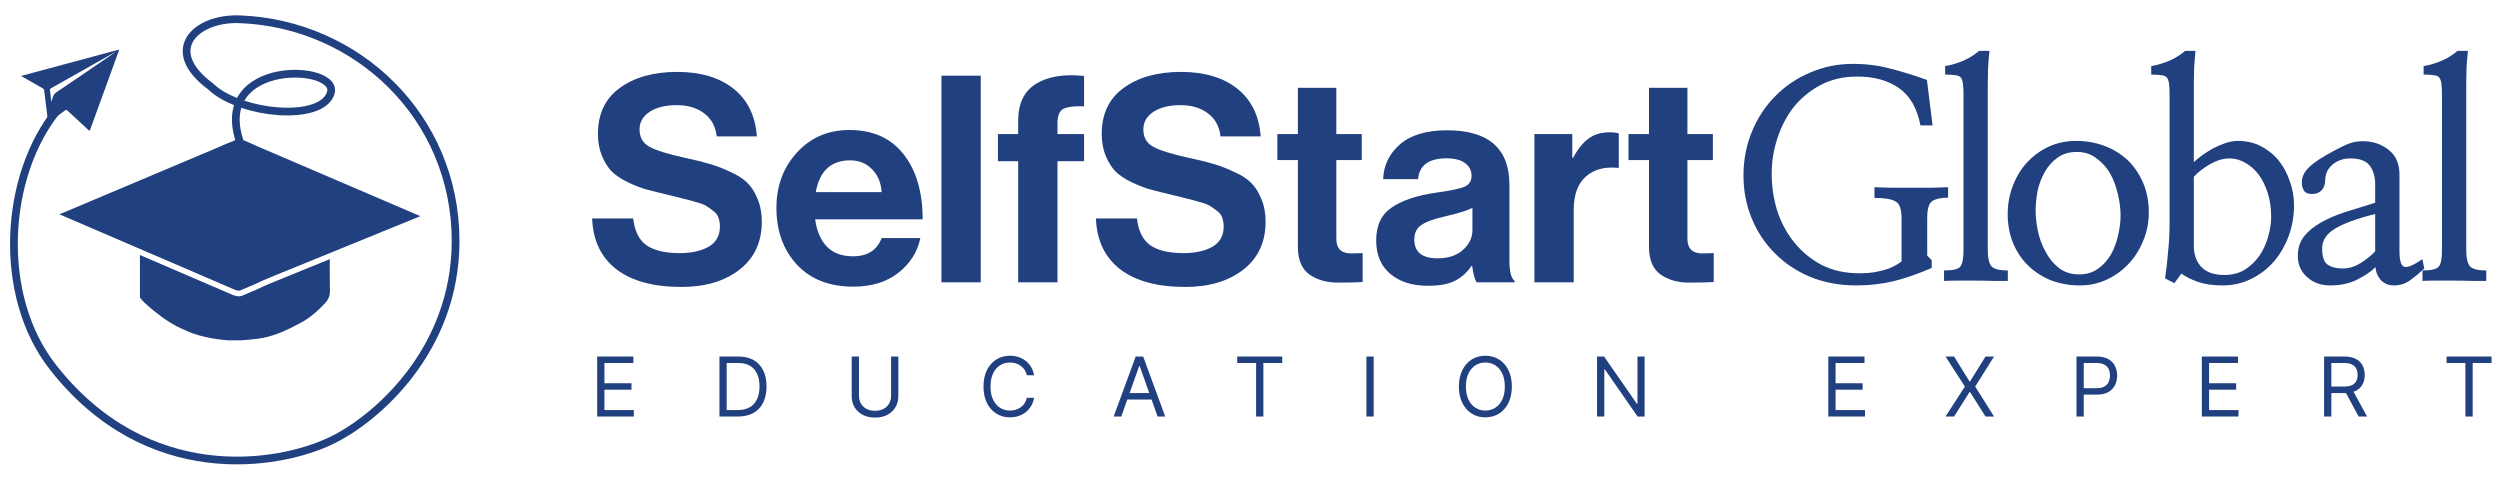
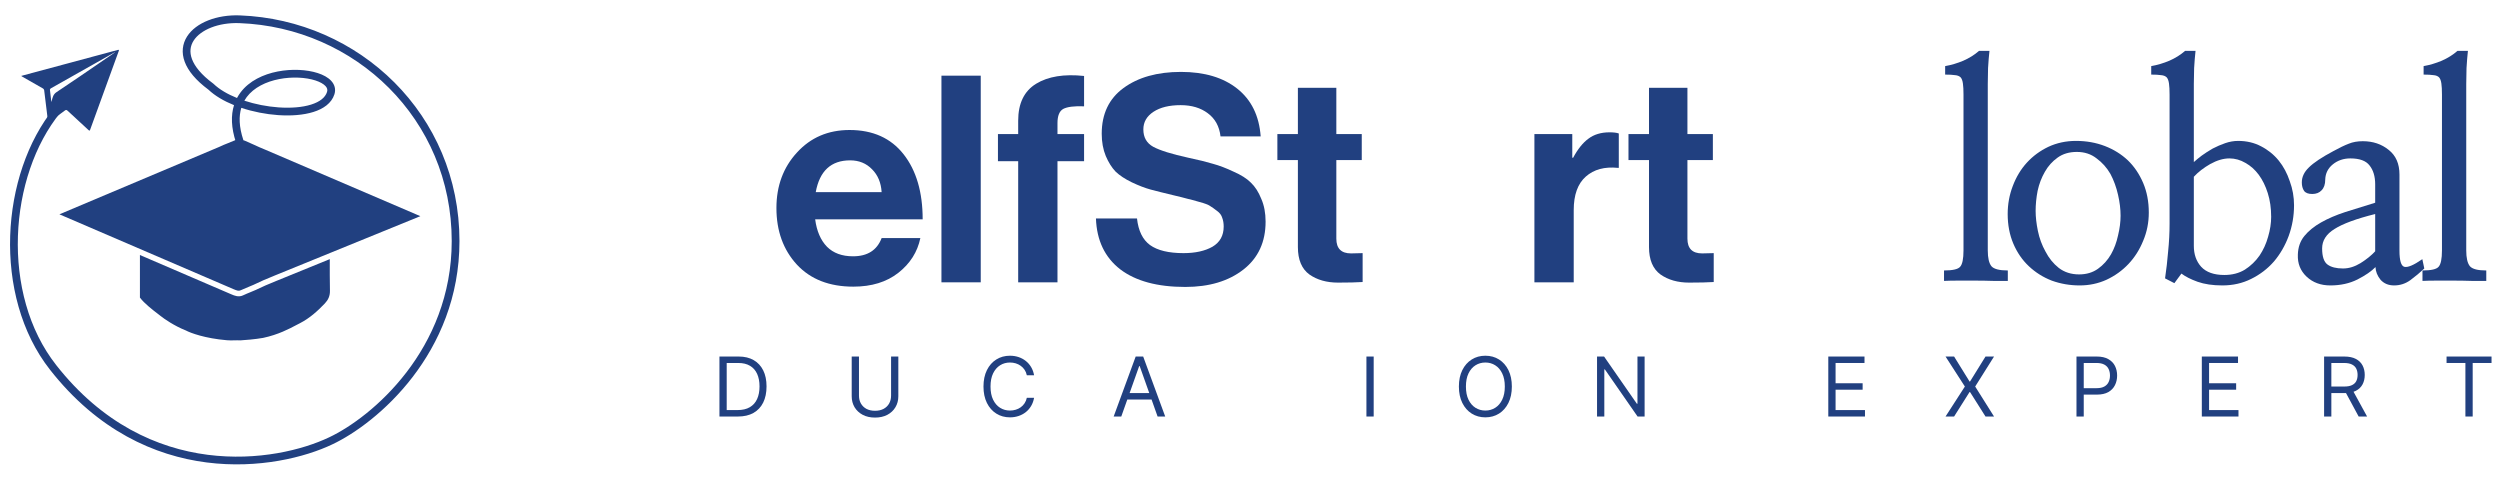
<svg xmlns="http://www.w3.org/2000/svg" width="135" height="26" viewBox="0 0 135 26" fill="none">
-   <path d="M36.799 15.495C35.29 15.495 34.12 15.177 33.287 14.543C32.455 13.898 32.018 12.982 31.976 11.796H34.193C34.265 12.462 34.499 12.94 34.895 13.232C35.301 13.523 35.904 13.669 36.705 13.669C37.34 13.669 37.86 13.554 38.266 13.325C38.672 13.086 38.875 12.722 38.875 12.233C38.875 12.056 38.849 11.9 38.797 11.765C38.755 11.619 38.661 11.494 38.516 11.39C38.37 11.276 38.245 11.187 38.141 11.125C38.037 11.052 37.844 10.979 37.564 10.906C37.283 10.823 37.069 10.766 36.924 10.735C36.778 10.693 36.508 10.625 36.112 10.532C35.634 10.417 35.238 10.319 34.926 10.235C34.624 10.152 34.286 10.022 33.912 9.845C33.547 9.668 33.256 9.476 33.038 9.268C32.83 9.049 32.653 8.768 32.507 8.425C32.361 8.071 32.289 7.671 32.289 7.223C32.289 6.152 32.679 5.33 33.459 4.757C34.25 4.175 35.285 3.883 36.565 3.883C37.834 3.883 38.849 4.185 39.608 4.789C40.368 5.392 40.789 6.25 40.872 7.364H38.703C38.641 6.823 38.412 6.406 38.016 6.115C37.631 5.824 37.142 5.678 36.549 5.678C35.935 5.678 35.446 5.798 35.082 6.037C34.718 6.276 34.536 6.594 34.536 6.989C34.536 7.416 34.713 7.728 35.067 7.925C35.431 8.123 36.065 8.321 36.971 8.519C37.512 8.633 37.954 8.742 38.297 8.846C38.641 8.94 39.01 9.08 39.405 9.268C39.811 9.445 40.123 9.642 40.342 9.861C40.571 10.079 40.758 10.37 40.903 10.735C41.059 11.088 41.138 11.499 41.138 11.968C41.138 13.07 40.737 13.934 39.936 14.558C39.135 15.182 38.089 15.495 36.799 15.495Z" fill="#214080" />
  <path d="M46.079 15.479C44.788 15.479 43.774 15.084 43.035 14.293C42.297 13.492 41.927 12.472 41.927 11.234C41.927 10.038 42.297 9.039 43.035 8.238C43.774 7.426 44.721 7.02 45.876 7.02C47.135 7.02 48.108 7.457 48.794 8.331C49.481 9.205 49.824 10.376 49.824 11.843H44.019C44.102 12.477 44.315 12.972 44.658 13.325C45.002 13.669 45.47 13.84 46.063 13.84C46.843 13.84 47.358 13.513 47.608 12.857H49.699C49.543 13.606 49.148 14.23 48.513 14.73C47.879 15.229 47.067 15.479 46.079 15.479ZM45.907 8.659C44.877 8.659 44.258 9.231 44.05 10.376H47.608C47.577 9.866 47.405 9.455 47.093 9.143C46.781 8.82 46.386 8.659 45.907 8.659Z" fill="#214080" />
  <path d="M50.838 15.245V4.086H52.96V15.245H50.838Z" fill="#214080" />
  <path d="M53.889 8.706V7.239H54.982V6.521C54.982 5.584 55.304 4.919 55.95 4.523C56.595 4.128 57.458 3.987 58.54 4.102V5.741C58.01 5.72 57.635 5.767 57.417 5.881C57.209 5.995 57.104 6.25 57.104 6.646V7.239H58.54V8.706H57.104V15.245H54.982V8.706H53.889Z" fill="#214080" />
  <path d="M64.004 15.495C62.495 15.495 61.325 15.177 60.492 14.543C59.66 13.898 59.223 12.982 59.181 11.796H61.398C61.47 12.462 61.704 12.94 62.1 13.232C62.505 13.523 63.109 13.669 63.91 13.669C64.545 13.669 65.065 13.554 65.471 13.325C65.877 13.086 66.079 12.722 66.079 12.233C66.079 12.056 66.053 11.9 66.001 11.765C65.96 11.619 65.866 11.494 65.721 11.39C65.575 11.276 65.45 11.187 65.346 11.125C65.242 11.052 65.049 10.979 64.769 10.906C64.488 10.823 64.274 10.766 64.129 10.735C63.983 10.693 63.712 10.625 63.317 10.532C62.839 10.417 62.443 10.319 62.131 10.235C61.829 10.152 61.491 10.022 61.117 9.845C60.752 9.668 60.461 9.476 60.243 9.268C60.035 9.049 59.858 8.768 59.712 8.425C59.566 8.071 59.493 7.671 59.493 7.223C59.493 6.152 59.884 5.33 60.664 4.757C61.455 4.175 62.49 3.883 63.77 3.883C65.039 3.883 66.053 4.185 66.813 4.789C67.573 5.392 67.994 6.25 68.077 7.364H65.908C65.845 6.823 65.616 6.406 65.221 6.115C64.836 5.824 64.347 5.678 63.754 5.678C63.14 5.678 62.651 5.798 62.287 6.037C61.923 6.276 61.741 6.594 61.741 6.989C61.741 7.416 61.918 7.728 62.271 7.925C62.636 8.123 63.27 8.321 64.175 8.519C64.716 8.633 65.159 8.742 65.502 8.846C65.845 8.94 66.215 9.08 66.61 9.268C67.016 9.445 67.328 9.642 67.546 9.861C67.775 10.079 67.963 10.37 68.108 10.735C68.264 11.088 68.342 11.499 68.342 11.968C68.342 13.07 67.942 13.934 67.141 14.558C66.34 15.182 65.294 15.495 64.004 15.495Z" fill="#214080" />
  <path d="M68.978 8.643V7.239H70.086V4.742H72.162V7.239H73.535V8.643H72.162V12.888C72.162 13.419 72.427 13.684 72.958 13.684L73.582 13.669V15.229C73.259 15.25 72.817 15.261 72.255 15.261C71.641 15.261 71.126 15.115 70.71 14.824C70.294 14.522 70.086 14.028 70.086 13.341V8.643H68.978Z" fill="#214080" />
-   <path d="M79.745 15.245C79.641 15.11 79.558 14.813 79.495 14.355H79.464C79.235 14.699 78.944 14.964 78.59 15.151C78.237 15.339 77.742 15.432 77.108 15.432C76.265 15.432 75.588 15.219 75.079 14.792C74.569 14.366 74.314 13.762 74.314 12.982C74.314 12.171 74.595 11.577 75.157 11.203C75.719 10.818 76.509 10.553 77.529 10.407C78.278 10.303 78.788 10.199 79.058 10.095C79.329 9.98 79.464 9.783 79.464 9.502C79.464 9.21 79.35 8.982 79.121 8.815C78.892 8.638 78.559 8.55 78.122 8.55C77.154 8.55 76.639 8.924 76.577 9.673H74.689C74.72 8.914 75.027 8.284 75.609 7.785C76.192 7.286 77.035 7.036 78.138 7.036C80.385 7.036 81.509 8.019 81.509 9.986V14.059C81.509 14.662 81.602 15.032 81.79 15.167V15.245H79.745ZM77.623 13.95C78.205 13.95 78.663 13.799 78.996 13.497C79.339 13.195 79.511 12.836 79.511 12.42V11.219C79.282 11.354 78.788 11.51 78.028 11.687C77.425 11.822 76.998 11.978 76.749 12.155C76.499 12.321 76.374 12.581 76.374 12.935C76.374 13.611 76.79 13.95 77.623 13.95Z" fill="#214080" />
  <path d="M84.903 7.239V8.519H84.949C85.199 8.05 85.475 7.707 85.776 7.488C86.078 7.26 86.458 7.145 86.916 7.145C87.134 7.145 87.301 7.166 87.415 7.208V9.065H87.368C86.65 8.992 86.073 9.148 85.636 9.533C85.199 9.918 84.981 10.521 84.981 11.343V15.245H82.858V7.239H84.903Z" fill="#214080" />
  <path d="M87.938 8.643V7.239H89.046V4.742H91.121V7.239H92.495V8.643H91.121V12.888C91.121 13.419 91.386 13.684 91.917 13.684L92.541 13.669V15.229C92.219 15.25 91.777 15.261 91.215 15.261C90.601 15.261 90.086 15.115 89.67 14.824C89.254 14.522 89.046 14.028 89.046 13.341V8.643H87.938Z" fill="#214080" />
-   <path d="M104.359 6.771H103.704C103.521 5.836 103.135 5.166 102.546 4.759C101.956 4.343 101.204 4.134 100.29 4.134C99.548 4.134 98.888 4.287 98.309 4.592C97.74 4.896 97.257 5.293 96.861 5.78C96.475 6.278 96.18 6.842 95.977 7.472C95.773 8.092 95.672 8.727 95.672 9.377C95.672 10.078 95.773 10.754 95.977 11.404C96.19 12.044 96.5 12.613 96.906 13.111C97.313 13.609 97.806 14.011 98.385 14.315C98.974 14.61 99.65 14.757 100.412 14.757C100.757 14.757 101.057 14.732 101.311 14.681C101.565 14.63 101.783 14.574 101.966 14.513C102.149 14.442 102.297 14.371 102.408 14.3C102.53 14.229 102.622 14.168 102.683 14.117V11.77C102.683 11.282 102.571 10.983 102.347 10.871C102.134 10.749 101.758 10.688 101.22 10.688V10.109C101.474 10.119 101.778 10.129 102.134 10.139C102.5 10.139 102.871 10.139 103.247 10.139C103.623 10.139 103.983 10.139 104.329 10.139C104.674 10.129 104.964 10.119 105.197 10.109V10.673C104.821 10.673 104.537 10.734 104.344 10.856C104.161 10.977 104.07 11.282 104.07 11.77V13.797L104.313 14.056V14.468C103.592 14.783 102.906 15.021 102.256 15.184C101.616 15.336 100.945 15.413 100.244 15.413C99.34 15.413 98.512 15.26 97.76 14.955C97.008 14.64 96.368 14.214 95.84 13.675C95.301 13.137 94.884 12.507 94.59 11.785C94.295 11.064 94.148 10.297 94.148 9.484C94.148 8.63 94.3 7.838 94.605 7.106C94.91 6.365 95.332 5.725 95.87 5.186C96.398 4.648 97.023 4.226 97.745 3.921C98.466 3.606 99.238 3.449 100.061 3.449C100.783 3.449 101.458 3.535 102.088 3.708C102.728 3.87 103.384 4.073 104.054 4.317L104.359 6.771Z" fill="#214080" />
  <path d="M106.029 5.11C106.029 4.856 106.019 4.658 105.998 4.515C105.978 4.363 105.938 4.251 105.877 4.18C105.805 4.109 105.704 4.068 105.572 4.058C105.44 4.038 105.262 4.028 105.038 4.028V3.57C105.374 3.51 105.699 3.413 106.014 3.281C106.339 3.139 106.623 2.961 106.867 2.747H107.431C107.401 3.022 107.375 3.332 107.355 3.677C107.345 4.012 107.34 4.297 107.34 4.531V13.523C107.34 13.929 107.406 14.214 107.538 14.376C107.67 14.529 107.965 14.605 108.422 14.605V15.169C108.208 15.169 107.944 15.169 107.629 15.169C107.314 15.159 106.994 15.153 106.669 15.153C106.344 15.153 106.029 15.153 105.724 15.153C105.419 15.153 105.17 15.159 104.977 15.169V14.605C105.445 14.605 105.734 14.539 105.846 14.407C105.968 14.275 106.029 13.98 106.029 13.523V5.11Z" fill="#214080" />
  <path d="M116.035 11.48C116.035 12.019 115.934 12.527 115.731 13.005C115.538 13.482 115.273 13.899 114.938 14.254C114.603 14.61 114.207 14.894 113.749 15.108C113.302 15.311 112.82 15.413 112.301 15.413C111.773 15.413 111.27 15.326 110.793 15.153C110.325 14.971 109.914 14.711 109.558 14.376C109.202 14.041 108.923 13.634 108.72 13.157C108.517 12.679 108.415 12.146 108.415 11.557C108.415 11.028 108.506 10.525 108.689 10.048C108.872 9.56 109.126 9.138 109.451 8.783C109.777 8.427 110.163 8.143 110.61 7.929C111.067 7.716 111.565 7.609 112.103 7.609C112.662 7.609 113.18 7.701 113.658 7.884C114.135 8.067 114.552 8.326 114.908 8.661C115.253 8.996 115.527 9.403 115.731 9.88C115.934 10.358 116.035 10.891 116.035 11.48ZM114.511 11.648C114.511 11.293 114.466 10.917 114.374 10.52C114.283 10.114 114.146 9.738 113.963 9.392C113.77 9.057 113.521 8.778 113.216 8.554C112.921 8.321 112.566 8.204 112.149 8.204C111.743 8.204 111.397 8.305 111.113 8.509C110.828 8.712 110.6 8.966 110.427 9.271C110.244 9.586 110.112 9.931 110.031 10.307C109.959 10.683 109.924 11.044 109.924 11.389C109.924 11.714 109.965 12.075 110.046 12.471C110.127 12.867 110.264 13.238 110.457 13.584C110.64 13.939 110.879 14.234 111.174 14.468C111.478 14.701 111.844 14.818 112.271 14.818C112.667 14.818 113.008 14.717 113.292 14.513C113.577 14.31 113.81 14.051 113.993 13.736C114.166 13.431 114.293 13.091 114.374 12.715C114.466 12.339 114.511 11.983 114.511 11.648Z" fill="#214080" />
  <path d="M118.559 2.747C118.528 3.022 118.503 3.332 118.483 3.677C118.472 4.012 118.467 4.297 118.467 4.531V8.752C118.579 8.651 118.721 8.534 118.894 8.402C119.077 8.27 119.275 8.143 119.488 8.021C119.702 7.909 119.925 7.813 120.159 7.731C120.393 7.65 120.626 7.609 120.86 7.609C121.317 7.609 121.729 7.706 122.095 7.899C122.471 8.092 122.791 8.351 123.055 8.676C123.309 8.991 123.507 9.362 123.649 9.789C123.802 10.205 123.878 10.637 123.878 11.084C123.878 11.663 123.781 12.217 123.588 12.745C123.395 13.264 123.131 13.721 122.796 14.117C122.45 14.513 122.039 14.828 121.561 15.062C121.094 15.296 120.576 15.413 120.007 15.413C119.488 15.413 119.041 15.347 118.665 15.214C118.3 15.082 118.01 14.935 117.797 14.773L117.416 15.291L116.913 15.032C116.984 14.554 117.04 14.066 117.08 13.569C117.131 13.071 117.157 12.573 117.157 12.075V5.11C117.157 4.856 117.146 4.658 117.126 4.515C117.106 4.363 117.065 4.251 117.004 4.18C116.933 4.109 116.831 4.068 116.699 4.058C116.567 4.038 116.389 4.028 116.166 4.028V3.57C116.501 3.51 116.826 3.413 117.141 3.281C117.466 3.139 117.751 2.961 117.995 2.747H118.559ZM118.467 13.279C118.467 13.736 118.599 14.112 118.864 14.407C119.138 14.701 119.554 14.849 120.113 14.849C120.54 14.849 120.911 14.752 121.226 14.559C121.541 14.356 121.805 14.102 122.018 13.797C122.222 13.492 122.374 13.157 122.476 12.791C122.587 12.415 122.643 12.055 122.643 11.709C122.643 11.242 122.582 10.815 122.46 10.429C122.338 10.043 122.176 9.713 121.973 9.438C121.769 9.164 121.531 8.951 121.256 8.798C120.982 8.636 120.692 8.554 120.388 8.554C120.062 8.554 119.717 8.656 119.351 8.859C118.996 9.062 118.701 9.291 118.467 9.545V13.279Z" fill="#214080" />
  <path d="M128.26 11.557C127.244 11.811 126.513 12.08 126.066 12.364C125.619 12.639 125.395 12.989 125.395 13.416C125.395 13.853 125.492 14.143 125.685 14.285C125.878 14.427 126.157 14.498 126.523 14.498C126.838 14.498 127.153 14.402 127.468 14.209C127.793 14.005 128.057 13.792 128.26 13.569V11.557ZM130.912 14.498C130.689 14.711 130.44 14.92 130.166 15.123C129.901 15.316 129.607 15.413 129.282 15.413C128.977 15.413 128.733 15.311 128.55 15.108C128.377 14.894 128.286 14.666 128.276 14.422C128.062 14.646 127.737 14.869 127.3 15.093C126.874 15.306 126.386 15.413 125.837 15.413C125.319 15.413 124.892 15.255 124.557 14.94C124.222 14.625 124.064 14.229 124.084 13.751C124.095 13.355 124.211 13.02 124.435 12.745C124.659 12.471 124.958 12.227 125.334 12.014C125.71 11.8 126.147 11.613 126.645 11.45C127.153 11.287 127.691 11.12 128.26 10.947V9.956C128.26 9.53 128.159 9.189 127.956 8.935C127.763 8.681 127.417 8.554 126.919 8.554C126.553 8.554 126.238 8.661 125.974 8.874C125.71 9.088 125.573 9.362 125.563 9.697C125.563 9.951 125.497 10.144 125.365 10.277C125.243 10.409 125.075 10.475 124.862 10.475C124.648 10.475 124.501 10.419 124.42 10.307C124.338 10.185 124.298 10.033 124.298 9.85C124.298 9.555 124.425 9.286 124.679 9.042C124.933 8.788 125.375 8.493 126.005 8.158C126.34 7.975 126.614 7.843 126.828 7.762C127.051 7.67 127.305 7.625 127.59 7.625C128.139 7.625 128.606 7.782 128.992 8.097C129.378 8.402 129.571 8.844 129.571 9.423V13.538C129.571 14.066 129.658 14.356 129.83 14.407C130.013 14.457 130.338 14.32 130.806 13.995L130.912 14.498Z" fill="#214080" />
  <path d="M131.866 5.11C131.866 4.856 131.856 4.658 131.835 4.515C131.815 4.363 131.774 4.251 131.713 4.18C131.642 4.109 131.541 4.068 131.409 4.058C131.276 4.038 131.099 4.028 130.875 4.028V3.57C131.21 3.51 131.536 3.413 131.851 3.281C132.176 3.139 132.46 2.961 132.704 2.747H133.268C133.237 3.022 133.212 3.332 133.192 3.677C133.182 4.012 133.177 4.297 133.177 4.531V13.523C133.177 13.929 133.243 14.214 133.375 14.376C133.507 14.529 133.801 14.605 134.259 14.605V15.169C134.045 15.169 133.781 15.169 133.466 15.169C133.151 15.159 132.831 15.153 132.506 15.153C132.181 15.153 131.866 15.153 131.561 15.153C131.256 15.153 131.007 15.159 130.814 15.169V14.605C131.282 14.605 131.571 14.539 131.683 14.407C131.805 14.275 131.866 13.98 131.866 13.523V5.11Z" fill="#214080" />
-   <path d="M32.247 22.492V19.253H34.202V19.601H32.64V20.696H34.101V21.044H32.64V22.144H34.227V22.492H32.247Z" fill="#214080" />
  <path d="M39.85 22.492H38.85V19.253H39.894C40.208 19.253 40.477 19.318 40.701 19.448C40.924 19.576 41.095 19.762 41.215 20.003C41.334 20.243 41.393 20.531 41.393 20.866C41.393 21.204 41.333 21.494 41.213 21.738C41.093 21.98 40.918 22.167 40.688 22.298C40.458 22.427 40.179 22.492 39.85 22.492ZM39.242 22.144H39.824C40.092 22.144 40.314 22.093 40.49 21.989C40.666 21.886 40.798 21.739 40.884 21.548C40.971 21.357 41.014 21.13 41.014 20.866C41.014 20.605 40.971 20.38 40.886 20.191C40.8 20.001 40.673 19.856 40.503 19.755C40.333 19.652 40.122 19.601 39.869 19.601H39.242V22.144Z" fill="#214080" />
  <path d="M48.118 19.253H48.51V21.398C48.51 21.619 48.458 21.817 48.353 21.991C48.25 22.164 48.104 22.3 47.916 22.401C47.727 22.5 47.505 22.549 47.251 22.549C46.997 22.549 46.776 22.5 46.587 22.401C46.398 22.3 46.252 22.164 46.147 21.991C46.044 21.817 45.992 21.619 45.992 21.398V19.253H46.385V21.366C46.385 21.524 46.419 21.665 46.489 21.788C46.559 21.911 46.658 22.007 46.786 22.078C46.916 22.147 47.071 22.182 47.251 22.182C47.432 22.182 47.587 22.147 47.716 22.078C47.846 22.007 47.945 21.911 48.014 21.788C48.083 21.665 48.118 21.524 48.118 21.366V19.253Z" fill="#214080" />
  <path d="M55.841 20.265H55.449C55.425 20.153 55.385 20.054 55.327 19.968C55.27 19.883 55.2 19.811 55.118 19.753C55.037 19.694 54.947 19.65 54.848 19.62C54.749 19.591 54.645 19.576 54.538 19.576C54.342 19.576 54.164 19.625 54.005 19.725C53.847 19.824 53.721 19.97 53.627 20.163C53.534 20.356 53.488 20.592 53.488 20.873C53.488 21.153 53.534 21.39 53.627 21.583C53.721 21.776 53.847 21.922 54.005 22.021C54.164 22.12 54.342 22.17 54.538 22.17C54.645 22.17 54.749 22.155 54.848 22.125C54.947 22.096 55.037 22.052 55.118 21.994C55.2 21.935 55.27 21.863 55.327 21.777C55.385 21.691 55.425 21.592 55.449 21.48H55.841C55.811 21.646 55.758 21.794 55.68 21.924C55.602 22.055 55.505 22.166 55.389 22.258C55.273 22.349 55.142 22.418 54.998 22.465C54.855 22.513 54.701 22.537 54.538 22.537C54.261 22.537 54.016 22.469 53.801 22.334C53.586 22.199 53.416 22.007 53.293 21.758C53.17 21.51 53.108 21.214 53.108 20.873C53.108 20.531 53.17 20.236 53.293 19.987C53.416 19.738 53.586 19.546 53.801 19.412C54.016 19.276 54.261 19.209 54.538 19.209C54.701 19.209 54.855 19.233 54.998 19.28C55.142 19.328 55.273 19.397 55.389 19.489C55.505 19.58 55.602 19.69 55.68 19.821C55.758 19.951 55.811 20.099 55.841 20.265Z" fill="#214080" />
  <path d="M60.549 22.492H60.138L61.327 19.253H61.732L62.921 22.492H62.51L61.542 19.766H61.517L60.549 22.492ZM60.701 21.227H62.358V21.575H60.701V21.227Z" fill="#214080" />
-   <path d="M66.811 19.601V19.253H69.24V19.601H68.222V22.492H67.83V19.601H66.811Z" fill="#214080" />
  <path d="M74.179 19.253V22.492H73.787V19.253H74.179Z" fill="#214080" />
  <path d="M81.64 20.873C81.64 21.214 81.578 21.51 81.455 21.758C81.331 22.007 81.162 22.199 80.947 22.334C80.732 22.469 80.486 22.537 80.21 22.537C79.934 22.537 79.688 22.469 79.473 22.334C79.258 22.199 79.089 22.007 78.965 21.758C78.842 21.51 78.78 21.214 78.78 20.873C78.78 20.531 78.842 20.236 78.965 19.987C79.089 19.738 79.258 19.546 79.473 19.412C79.688 19.276 79.934 19.209 80.21 19.209C80.486 19.209 80.732 19.276 80.947 19.412C81.162 19.546 81.331 19.738 81.455 19.987C81.578 20.236 81.64 20.531 81.64 20.873ZM81.26 20.873C81.26 20.592 81.213 20.356 81.119 20.163C81.026 19.97 80.9 19.824 80.741 19.725C80.583 19.625 80.406 19.576 80.21 19.576C80.014 19.576 79.836 19.625 79.677 19.725C79.519 19.824 79.393 19.97 79.299 20.163C79.206 20.356 79.16 20.592 79.16 20.873C79.16 21.153 79.206 21.39 79.299 21.583C79.393 21.776 79.519 21.922 79.677 22.021C79.836 22.12 80.014 22.17 80.21 22.17C80.406 22.17 80.583 22.12 80.741 22.021C80.9 21.922 81.026 21.776 81.119 21.583C81.213 21.39 81.26 21.153 81.26 20.873Z" fill="#214080" />
  <path d="M88.809 19.253V22.492H88.429L86.664 19.949H86.633V22.492H86.24V19.253H86.62L88.391 21.803H88.423V19.253H88.809Z" fill="#214080" />
  <path d="M98.728 22.492V19.253H100.683V19.601H99.121V20.696H100.582V21.044H99.121V22.144H100.709V22.492H98.728Z" fill="#214080" />
  <path d="M105.521 19.253L106.356 20.601H106.382L107.217 19.253H107.678L106.66 20.873L107.678 22.492H107.217L106.382 21.17H106.356L105.521 22.492H105.059L106.103 20.873L105.059 19.253H105.521Z" fill="#214080" />
  <path d="M112.13 22.492V19.253H113.224C113.478 19.253 113.686 19.299 113.847 19.391C114.01 19.482 114.13 19.604 114.208 19.759C114.286 19.914 114.325 20.087 114.325 20.278C114.325 20.469 114.286 20.642 114.208 20.798C114.131 20.954 114.012 21.079 113.851 21.172C113.689 21.263 113.483 21.309 113.231 21.309H112.446V20.961H113.218C113.392 20.961 113.532 20.931 113.637 20.871C113.743 20.811 113.819 20.73 113.866 20.628C113.915 20.524 113.939 20.408 113.939 20.278C113.939 20.148 113.915 20.032 113.866 19.93C113.819 19.828 113.742 19.748 113.636 19.69C113.529 19.631 113.388 19.601 113.212 19.601H112.522V22.492H112.13Z" fill="#214080" />
  <path d="M118.898 22.492V19.253H120.853V19.601H119.29V20.696H120.752V21.044H119.29V22.144H120.878V22.492H118.898Z" fill="#214080" />
  <path d="M125.501 22.492V19.253H126.595C126.848 19.253 127.056 19.297 127.219 19.383C127.381 19.468 127.501 19.586 127.579 19.736C127.657 19.885 127.696 20.056 127.696 20.247C127.696 20.437 127.657 20.607 127.579 20.754C127.501 20.902 127.381 21.018 127.22 21.102C127.059 21.185 126.853 21.227 126.602 21.227H125.716V20.873H126.589C126.762 20.873 126.901 20.848 127.007 20.797C127.113 20.746 127.19 20.675 127.238 20.582C127.286 20.488 127.31 20.376 127.31 20.247C127.31 20.117 127.286 20.003 127.238 19.907C127.189 19.809 127.112 19.735 127.005 19.682C126.899 19.628 126.758 19.601 126.583 19.601H125.893V22.492H125.501ZM127.026 21.037L127.823 22.492H127.367L126.583 21.037H127.026Z" fill="#214080" />
  <path d="M132.114 19.601V19.253H134.543V19.601H133.525V22.492H133.132V19.601H132.114Z" fill="#214080" />
  <path fill-rule="evenodd" clip-rule="evenodd" d="M13.235 7.604C13.396 7.67 13.554 7.743 13.713 7.816C13.907 7.906 14.101 7.995 14.3 8.073L22.699 11.673L14.809 14.889L14.807 14.89C14.72 14.928 14.63 14.964 14.54 15.002C14.329 15.088 14.112 15.178 13.904 15.281C13.761 15.352 13.612 15.415 13.457 15.478L13.417 15.495C13.276 15.552 13.131 15.612 12.989 15.678C12.886 15.727 12.78 15.687 12.601 15.611L12.601 15.611L3.208 11.573L11.833 7.935C11.992 7.856 12.158 7.791 12.325 7.725C12.453 7.675 12.581 7.625 12.706 7.568C12.905 7.478 13.069 7.535 13.235 7.604ZM7.556 13.771V16.069C7.786 16.382 8.268 16.752 8.53 16.952C8.586 16.995 8.631 17.03 8.662 17.055C8.862 17.217 9.417 17.601 10.034 17.844C10.284 17.979 11.075 18.274 12.246 18.372C12.376 18.385 12.508 18.382 12.64 18.379C12.752 18.376 12.866 18.373 12.978 18.38C13.209 18.367 13.779 18.323 14.213 18.245C15.026 18.072 15.626 17.753 15.985 17.562C16.07 17.517 16.141 17.479 16.199 17.452C16.72 17.183 17.145 16.803 17.542 16.385C17.718 16.2 17.822 15.987 17.817 15.707C17.806 15.138 17.806 14.569 17.808 13.993L14.926 15.168L14.924 15.168C14.829 15.209 14.736 15.248 14.643 15.286C14.437 15.37 14.236 15.453 14.039 15.551C13.885 15.628 13.726 15.694 13.572 15.757L13.532 15.774C13.39 15.832 13.252 15.888 13.118 15.952C12.885 16.061 12.655 15.963 12.509 15.9C12.504 15.898 12.498 15.896 12.493 15.893C12.49 15.892 12.486 15.891 12.483 15.889L12.482 15.889L7.556 13.771Z" fill="#214080" />
  <path fill-rule="evenodd" clip-rule="evenodd" d="M10.367 3.192C10.512 3.581 10.863 4.031 11.512 4.511L11.523 4.519L11.532 4.528C11.847 4.829 12.29 5.088 12.798 5.292C12.854 5.187 12.917 5.087 12.988 4.993C13.461 4.362 14.224 4.011 14.992 3.861C15.76 3.711 16.566 3.755 17.157 3.945C17.451 4.04 17.712 4.177 17.884 4.364C18.065 4.559 18.147 4.812 18.059 5.091C17.904 5.578 17.458 5.88 16.922 6.047C16.383 6.216 15.709 6.264 15.014 6.216C14.359 6.17 13.667 6.036 13.03 5.823C12.895 6.274 12.902 6.843 13.14 7.558L12.743 7.69C12.479 6.895 12.466 6.227 12.637 5.678C12.094 5.459 11.61 5.177 11.253 4.84C10.573 4.335 10.158 3.829 9.975 3.339C9.788 2.837 9.851 2.367 10.099 1.974C10.583 1.21 11.73 0.785 12.95 0.831C19.401 1.073 24.811 6.186 24.811 13.018C24.811 19.096 20.348 22.863 17.95 23.994L17.949 23.995L17.86 23.806L17.95 23.994V23.994C15.014 25.395 7.861 26.545 2.703 19.969L2.703 19.969L2.868 19.84L2.703 19.969C1.129 17.968 0.464 15.317 0.55 12.732C0.636 10.147 1.474 7.604 2.938 5.817L3.261 6.081C1.867 7.784 1.052 10.234 0.968 12.746C0.884 15.257 1.532 17.805 3.032 19.71L3.032 19.711C8.027 26.08 14.941 24.967 17.77 23.617L17.771 23.617C20.079 22.527 24.393 18.88 24.393 13.018C24.393 6.424 19.174 1.483 12.934 1.249C11.786 1.206 10.822 1.614 10.453 2.198C10.275 2.479 10.225 2.812 10.367 3.192ZM13.195 5.437C13.779 5.63 14.422 5.755 15.043 5.799C15.706 5.845 16.324 5.797 16.798 5.648C17.276 5.499 17.566 5.263 17.66 4.965C17.697 4.85 17.672 4.75 17.577 4.647C17.473 4.535 17.288 4.427 17.029 4.343C16.514 4.177 15.78 4.133 15.072 4.271C14.362 4.41 13.711 4.725 13.322 5.243C13.277 5.305 13.234 5.369 13.195 5.437Z" fill="#214080" />
  <path d="M1.144 4.101C1.2 4.085 1.24 4.073 1.281 4.062C2.974 3.607 4.666 3.152 6.358 2.697C6.381 2.693 6.404 2.691 6.427 2.691C6.424 2.713 6.418 2.734 6.412 2.756C5.898 4.17 5.384 5.585 4.87 6.999C4.846 7.064 4.829 7.069 4.778 7.022C4.401 6.672 4.021 6.326 3.646 5.976C3.594 5.928 3.561 5.926 3.505 5.967C3.223 6.177 2.938 6.382 2.655 6.59C2.61 6.624 2.598 6.616 2.592 6.562C2.525 5.998 2.456 5.435 2.385 4.872C2.382 4.853 2.375 4.836 2.365 4.82C2.354 4.804 2.341 4.791 2.325 4.78C1.955 4.566 1.582 4.355 1.21 4.144C1.193 4.134 1.176 4.122 1.144 4.101ZM2.772 5.5C2.777 5.493 2.781 5.485 2.785 5.477C2.789 5.462 2.793 5.447 2.797 5.432C2.842 5.256 2.873 5.093 3.056 4.973C3.913 4.407 4.756 3.82 5.605 3.241C5.808 3.103 6.01 2.964 6.213 2.825C6.207 2.824 6.202 2.824 6.197 2.825C6.192 2.826 6.187 2.828 6.182 2.831C5.782 3.057 5.382 3.283 4.982 3.509C4.236 3.929 3.49 4.35 2.745 4.772C2.722 4.785 2.693 4.821 2.696 4.843C2.717 5.058 2.745 5.273 2.772 5.5Z" fill="#214080" />
</svg>